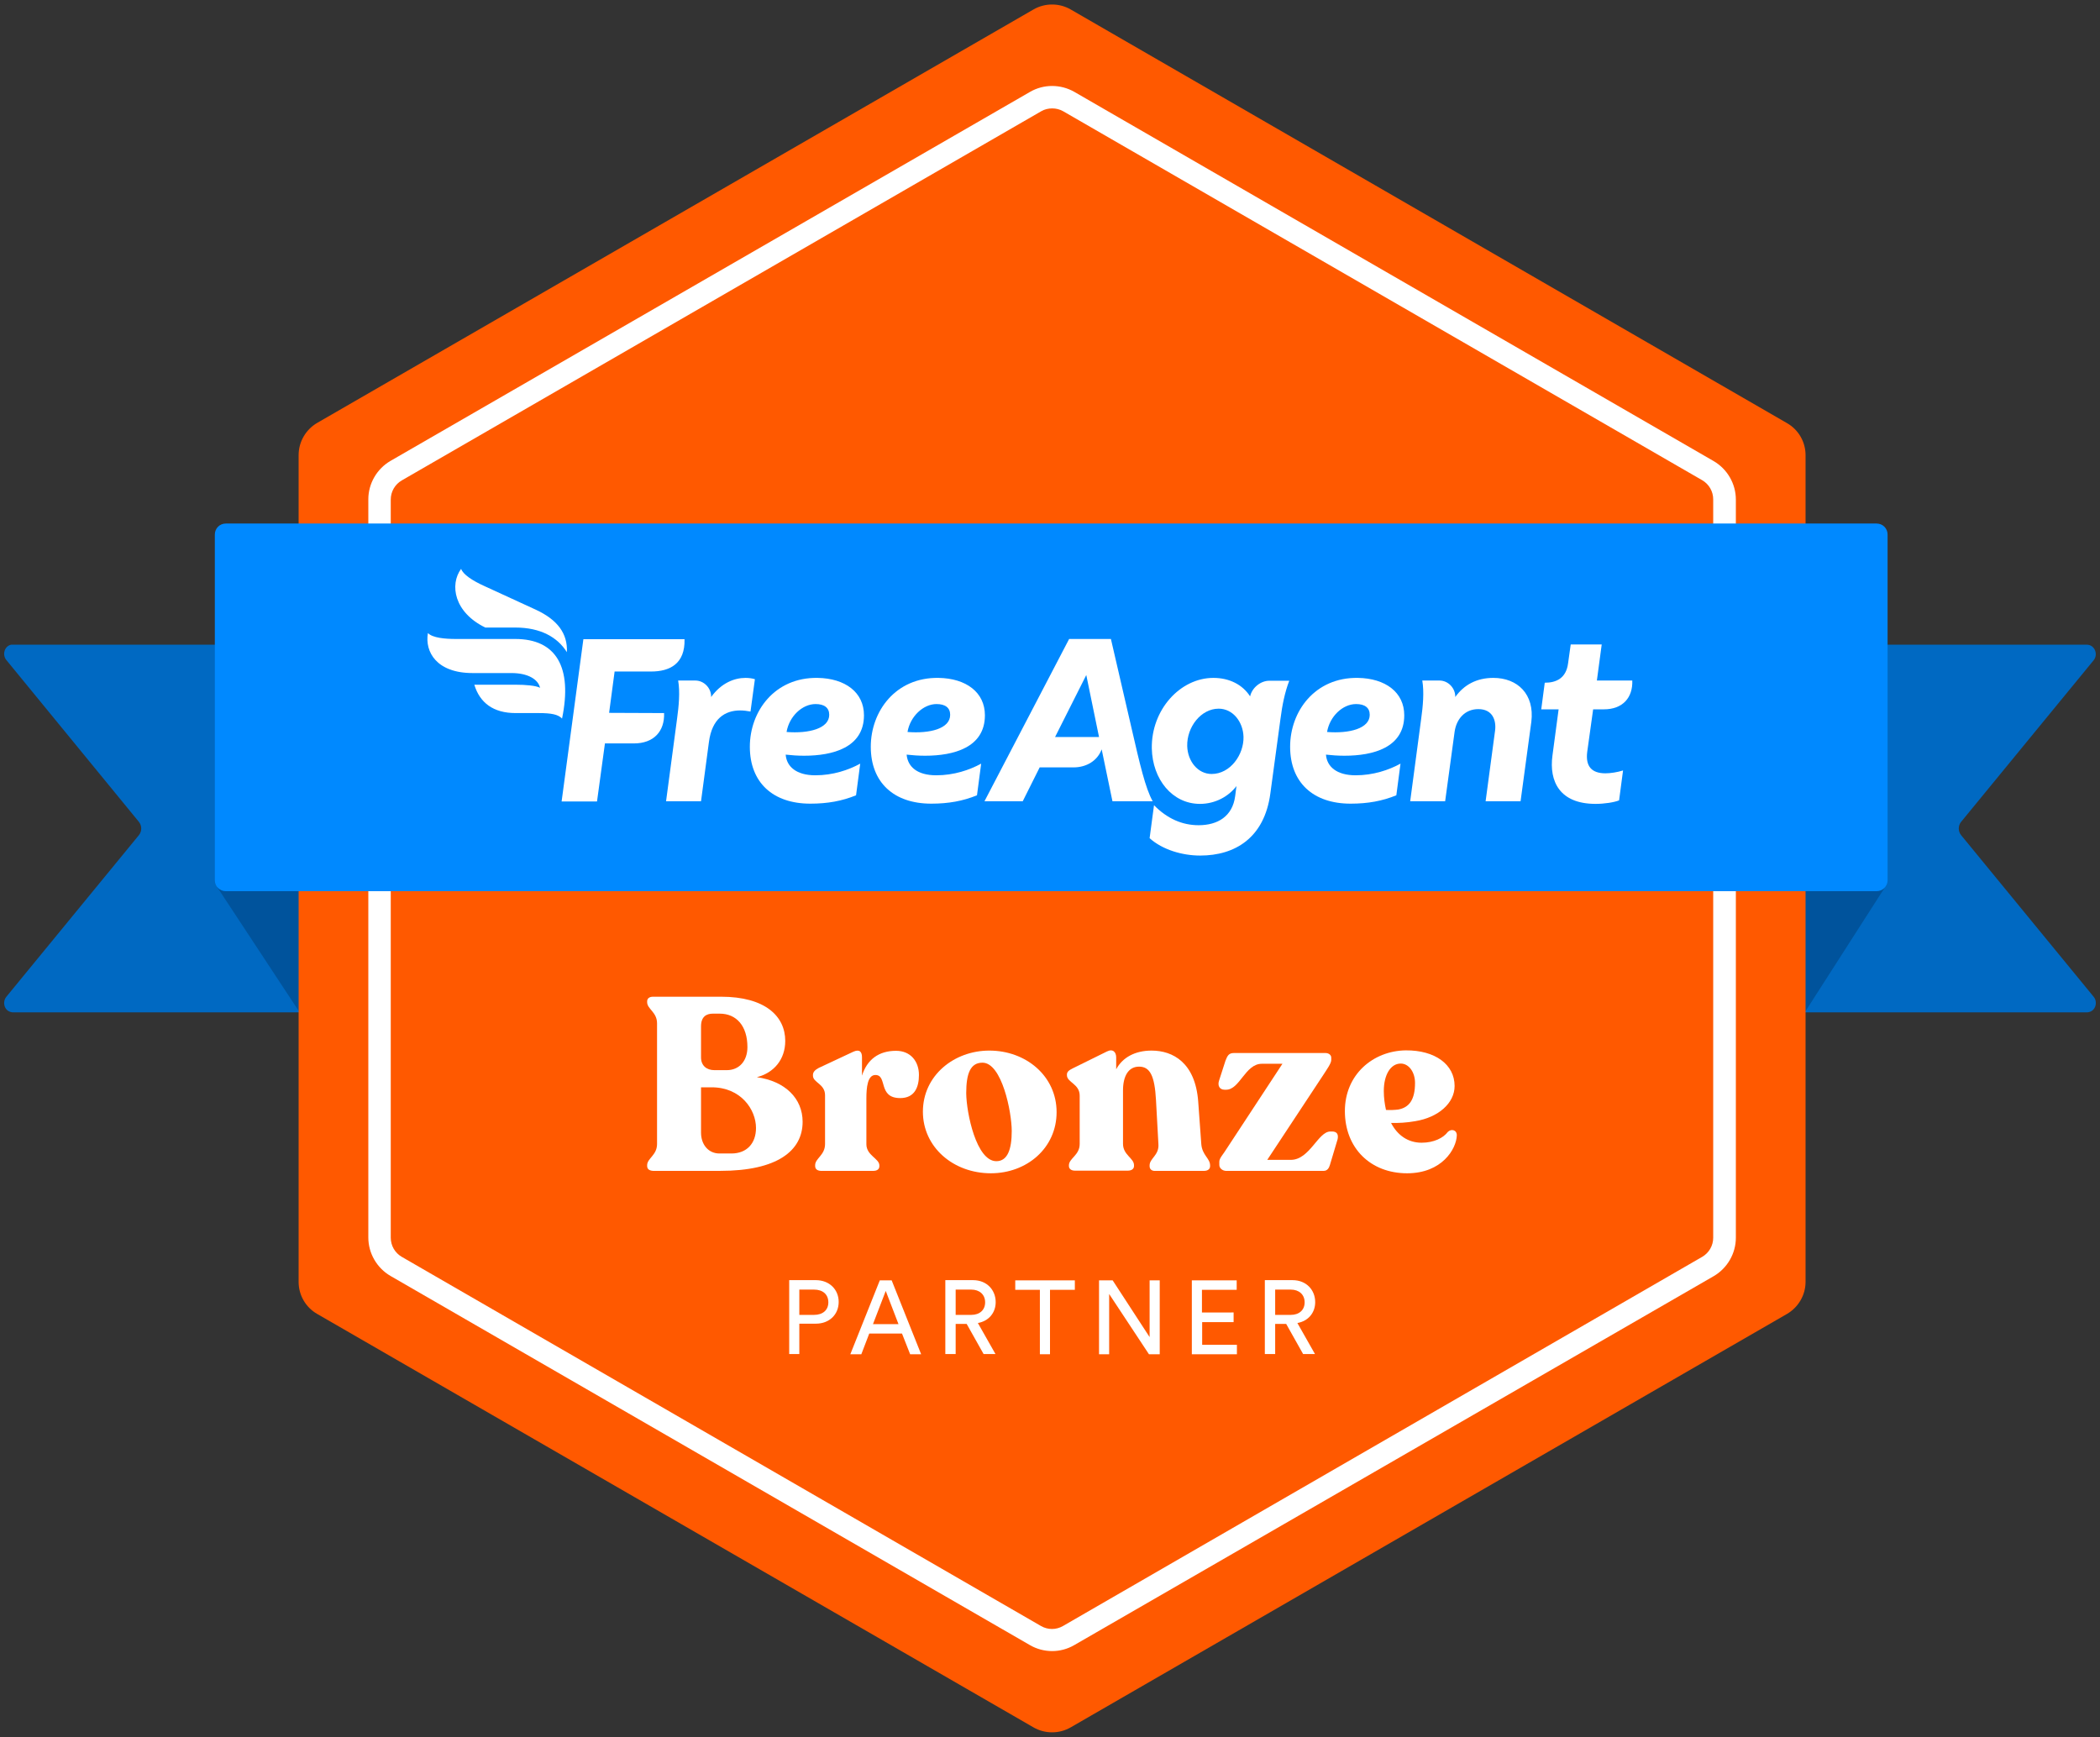
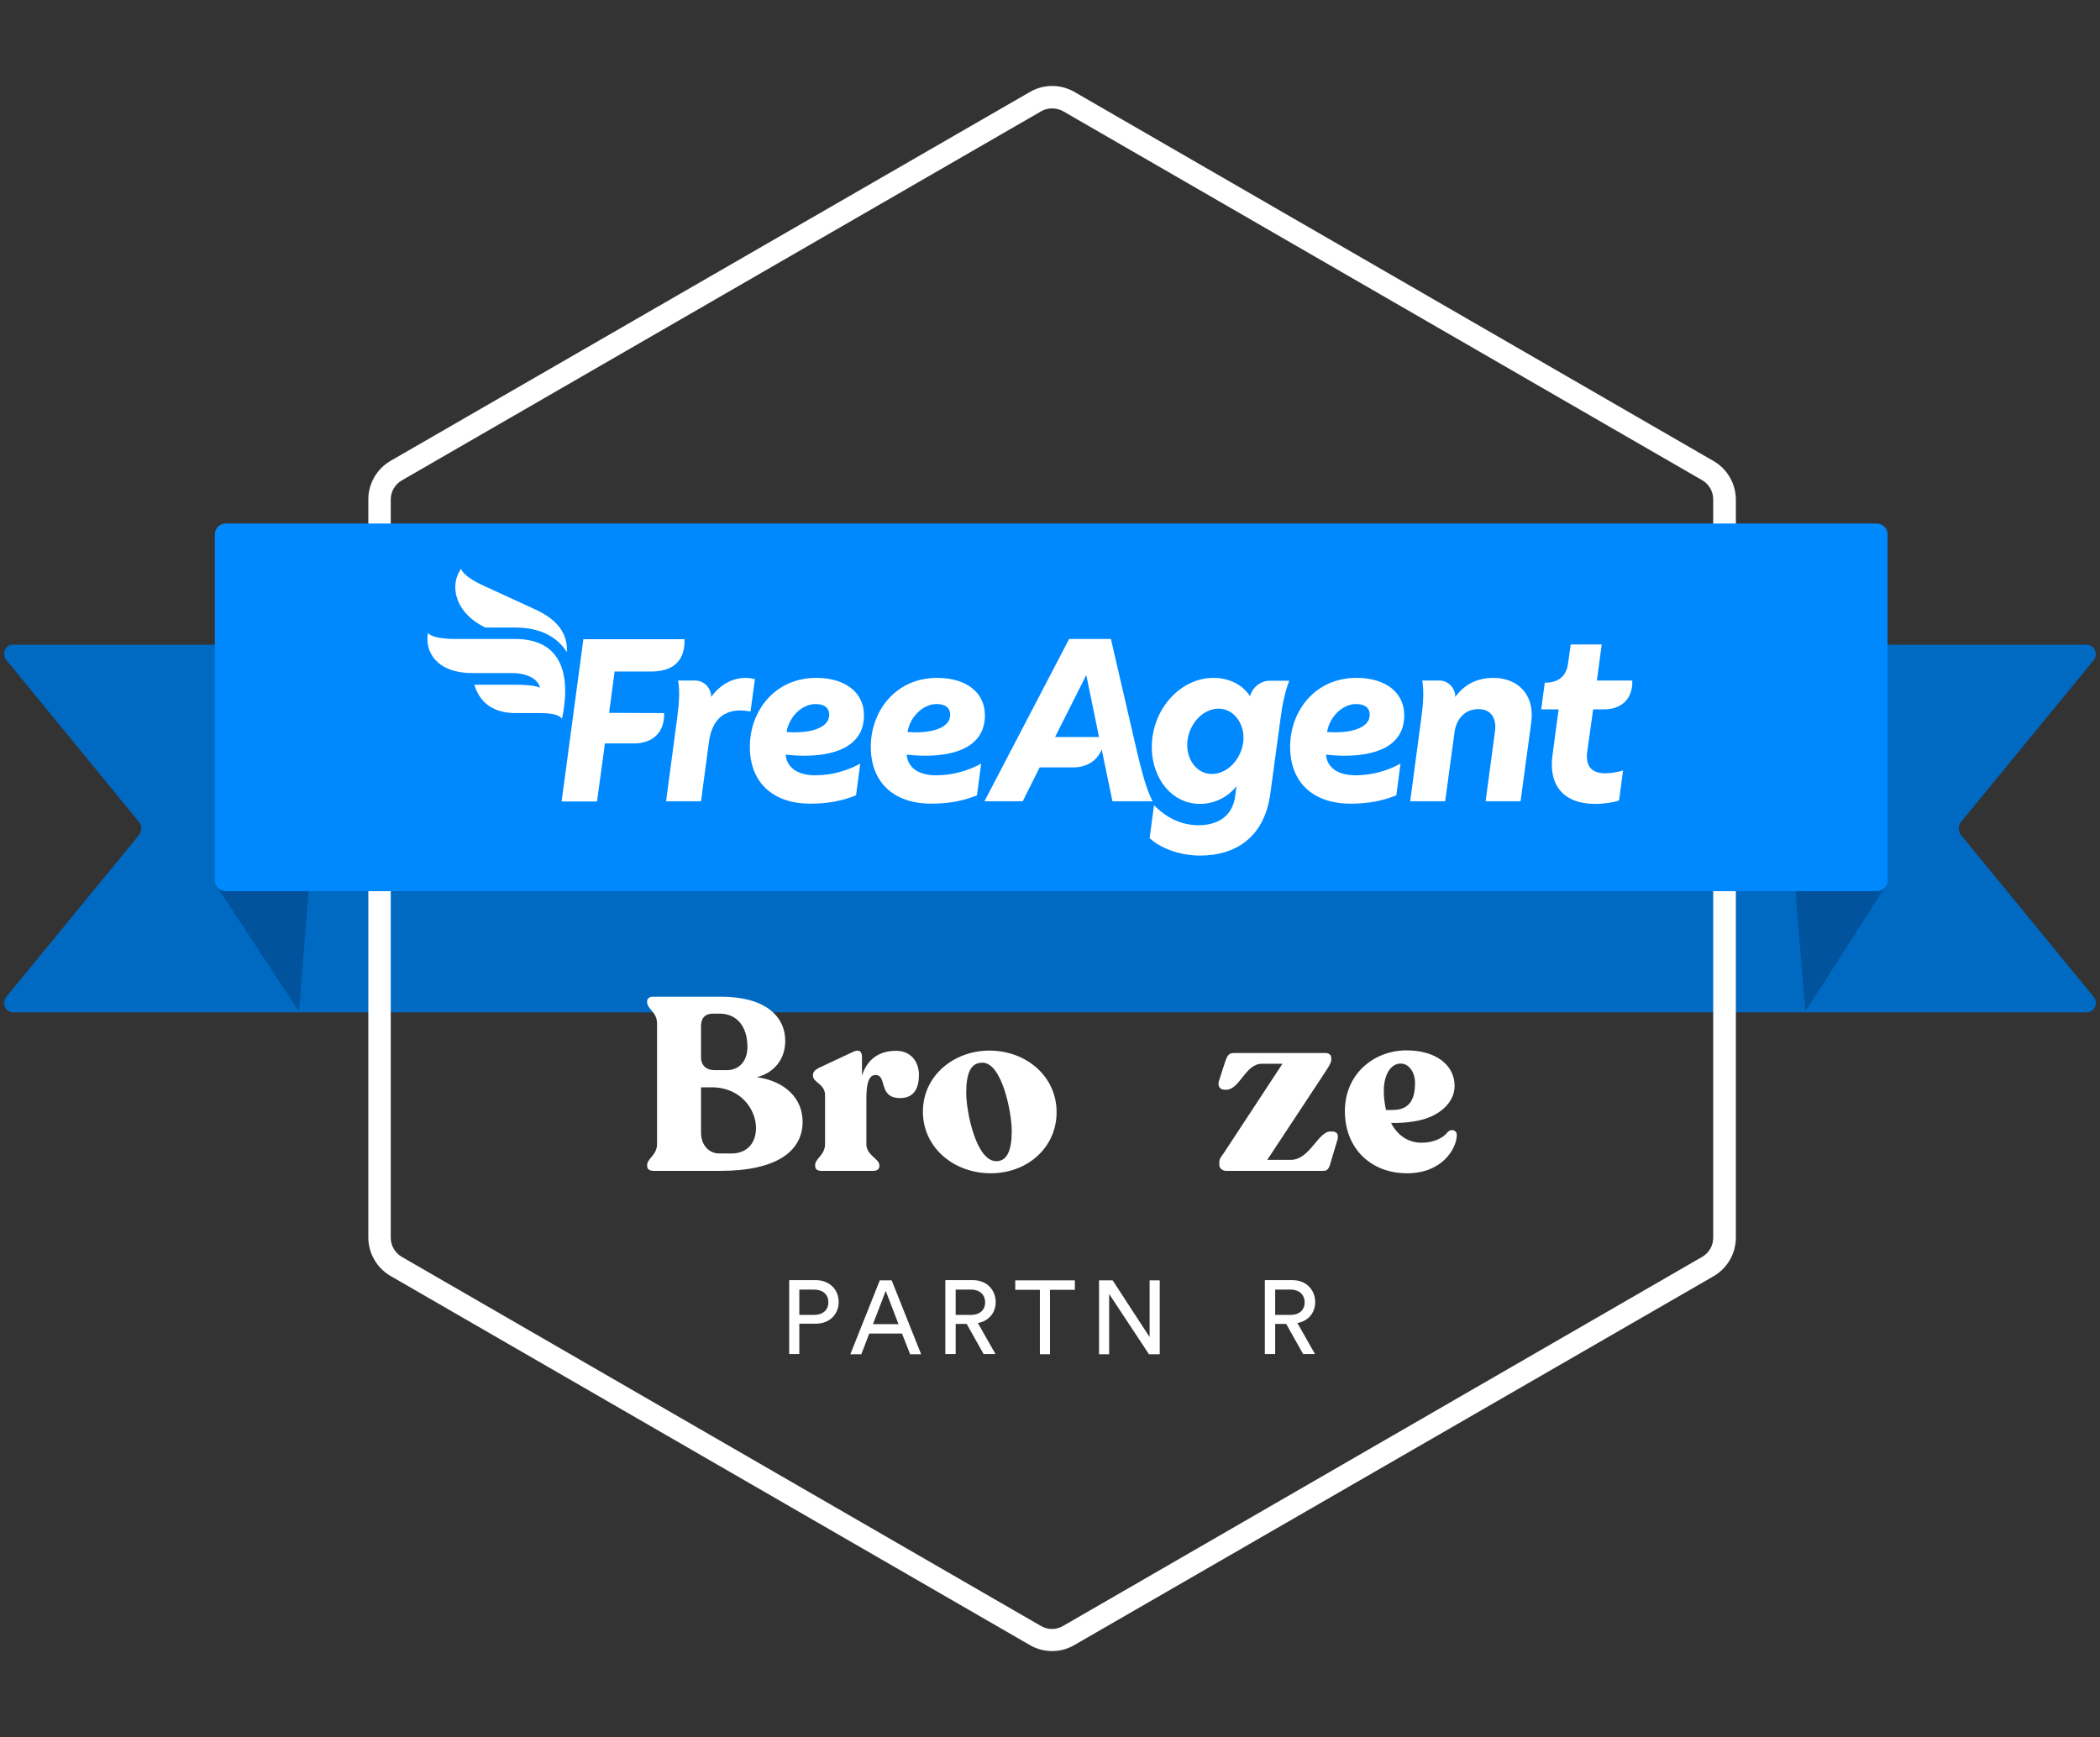
<svg xmlns="http://www.w3.org/2000/svg" version="1.1" id="Layer_1" x="0px" y="0px" viewBox="0 0 955 790" style="enable-background:new 0 0 955 790;" xml:space="preserve">
  <rect x="0" y="0" width="955" height="790" fill="#333333" stroke="none" />
  <style type="text/css">
	.st0{fill:#0069C2;}
	.st1{fill:#00539C;}
	.st2{fill:#FF5900;}
	.st3{fill:#FFFFFF;}
	.st4{fill:#0089FF;}
</style>
  <g>
    <g>
      <path class="st0" d="M6,293.2H949c0,0,0.1,0,0.1,0c3.5,0.1,5.2,4.4,3,7.1l-60.2,73.4c-1.5,1.8-1.5,4.4,0,6.2l60.2,73.4    c2,2.4,0.9,6.4-2.2,7c-0.3,0.1-0.6,0.1-0.9,0.1H6c-0.3,0-0.6,0-0.9-0.1c-3.1-0.6-4.2-4.5-2.2-7l60.2-73.4c1.5-1.8,1.5-4.4,0-6.2    L2.9,300.2c-2-2.4-0.9-6.4,2.2-7C5.4,293.2,5.7,293.2,6,293.2z" />
    </g>
    <g>
      <polygon class="st1" points="821,460 857.8,402.6 813.5,367.6   " />
      <polygon class="st1" points="136,460 98.8,403.5 143.4,367.6   " />
    </g>
-     <path class="st2" d="M135.8,207V583c0,6,3.2,11.6,8.5,14.6l325.7,188c5.2,3,11.7,3,16.9,0l325.7-188c5.2-3,8.5-8.6,8.5-14.6V207   c0-6-3.2-11.6-8.5-14.6L486.9,4.3c-5.2-3-11.7-3-16.9,0l-325.7,188C139.1,195.3,135.8,200.9,135.8,207z" />
    <path class="st3" d="M478.5,750.9c-3.5,0-7-0.9-10.1-2.7L177.6,580.3c-6.2-3.6-10.1-10.3-10.1-17.5V227.1c0-7.2,3.9-13.9,10.1-17.5   L468.4,41.8c6.2-3.6,13.9-3.6,20.2,0l290.7,167.9c6.2,3.6,10.1,10.3,10.1,17.5v335.7c0,7.2-3.9,13.9-10.1,17.5L488.5,748.2   C485.4,750,481.9,750.9,478.5,750.9z M478.5,49.3c-1.7,0-3.5,0.4-5,1.3L182.7,218.5c-3.1,1.8-5,5.1-5,8.7v335.7   c0,3.6,1.9,6.9,5,8.7l290.7,167.9c3.1,1.8,6.9,1.8,10,0l290.7-167.9c3.1-1.8,5-5.1,5-8.7V227.1c0-3.6-1.9-6.9-5-8.7L483.5,50.6   C481.9,49.7,480.2,49.3,478.5,49.3z" />
    <g>
      <g>
        <path class="st4" d="M102.7,238.1h750.7c2.8,0,5,2.2,5,5v157.2c0,2.8-2.2,5-5,5H102.7c-2.8,0-5-2.2-5-5V243.1     C97.7,240.3,99.9,238.1,102.7,238.1z" />
      </g>
    </g>
    <g>
      <path class="st3" d="M568.5,316.7c-3.4-5.3-9.4-8.4-16.7-8.4c-15.1,0-28.3,14.5-28,32.1c0.3,14,9.3,25.2,21.9,25.2    c7.1,0,13.1-3.5,16.6-8.1l-0.6,4.6c-1.2,9.2-8,13.2-16.6,13.2c-7.5,0-14.3-3-20.3-9.1l-2,15c5.9,5.3,14.9,7.9,23,7.9    c15.9,0,29.2-8.1,31.9-28.2l4.6-33.9c0.8-6.3,2-12.2,4-17.4h-8.9C573.4,309.5,569.4,312.7,568.5,316.7z M551,352    c-6.2,0-10.9-5.7-11.1-12.7c-0.2-8.7,6.3-17,14.3-17c6.5,0,11.1,6,11.3,12.8C565.7,343.2,559.5,352,551,352z" />
      <path class="st3" d="M392.9,325.3c0-10.4-8.5-16.8-21.1-17c-19.6-0.3-30.8,15.3-30.8,31.3c0,16.3,10.5,25.9,27.5,25.9    c7.9,0,14.4-1.2,20.8-3.8l1.9-14.4c-5.3,2.9-12.4,5.3-20.4,5.3c-8.7,0-13.1-4-13.5-9.4c2.6,0.3,5.5,0.5,8.4,0.5    C378.7,343.7,392.9,340,392.9,325.3z M357.7,332.9c1.2-7.1,7.1-12.7,13.2-12.7c4,0,6.2,1.7,6.2,4.9    C377.1,331.3,367.9,333.7,357.7,332.9z" />
      <path class="st3" d="M412.3,343.2c2.6,0.3,5.5,0.5,8.4,0.5c13,0,27.2-3.7,27.2-18.4c0-10.4-8.5-16.8-21.1-17    c-19.6-0.3-30.8,15.3-30.8,31.3c0,16.3,10.5,25.9,27.5,25.9c7.9,0,14.4-1.2,20.8-3.8l1.9-14.4c-5.3,2.9-12.4,5.3-20.4,5.3    C417.1,352.6,412.8,348.7,412.3,343.2z M425.9,320.2c4,0,6.2,1.7,6.2,4.9c0,6.3-9.2,8.6-19.4,7.8    C413.9,325.8,419.9,320.2,425.9,320.2z" />
      <path class="st3" d="M638.6,325.3c0-10.4-8.5-16.8-21.1-17c-19.6-0.3-30.8,15.3-30.8,31.3c0,16.3,10.5,25.9,27.5,25.9    c7.9,0,14.4-1.2,20.8-3.8l1.9-14.4c-5.3,2.9-12.4,5.3-20.4,5.3c-8.7,0-13.1-4-13.5-9.4c2.6,0.3,5.5,0.5,8.4,0.5    C624.5,343.7,638.6,340,638.6,325.3z M603.5,332.9c1.2-7.1,7.1-12.7,13.2-12.7c4,0,6.2,1.7,6.2,4.9    C622.9,331.3,613.7,333.7,603.5,332.9z" />
      <path class="st3" d="M679.1,308.3c-7.6,0-13.4,3.2-17.3,8.7c0.1-4-3.2-7.5-7.2-7.5l-7.8,0c0.9,5.2,0.3,11.7-0.5,17.4l-5,37.5h15.9    l4.3-31.6c0.8-5.7,4.6-10.3,10.8-10.3c6.6,0,8.2,5.3,7.6,9.8l-4.3,32.1h15.9l4.9-36.2C697.9,315.8,690.2,308.3,679.1,308.3z" />
      <path class="st3" d="M724.5,322.6h4.9c8.5,0,13.2-5.3,12.9-13.1l-16.1,0l2.2-16.4h-14.1l-1.2,8.6c-0.9,6.8-5.4,8.8-10.6,8.8    l-1.6,12.1h7.9l-2.8,21c-1.6,11.8,3.3,22,19.6,22c4.1,0,8.5-0.7,10.7-1.6l1.8-13.6c-2.5,0.8-5.7,1.3-8,1.3c-6.4,0-9.1-3.3-8.3-9.7    L724.5,322.6z" />
      <path class="st3" d="M277,324.2l2.5-18.8h16.6c8.5,0,15.5-3.5,15.2-14.7h-46l-9.9,73.8l16.1,0l3.6-26.4h13.2c9,0,14-5.5,13.7-13.8    L277,324.2z" />
      <path class="st3" d="M343.3,308.9c-1.2-0.4-2.8-0.6-4.3-0.6c-5,0-11,2.3-15.6,8.7c0.1-4-3.2-7.5-7.2-7.5h-7.8    c0.9,5.2,0.3,11.6-0.5,17.4l-5,37.5h15.9l3.6-27c1.4-10.6,7.3-14.3,14.2-14.3c1.5,0,3.1,0.2,4.7,0.5L343.3,308.9z" />
      <path class="st3" d="M514.5,330.8l-9.3-40.2h-19l-38.5,73.8h17.4l7.7-15.4h15.4c6,0,10.9-3.1,12.8-8.2l4.9,23.6h18.3    C520.9,358.5,518.4,347.8,514.5,330.8z M479.8,335.2l14.2-28.2l5.8,28.2H479.8z" />
      <path class="st3" d="M220.7,285.4l13.6,0c11.7,0,19.3,4.5,23.5,11.2c0.4-8.4-4.2-14.7-14.1-19.3l-23.5-10.8    c-5.3-2.4-9.6-5.2-10.5-7.8C204.4,265.9,206.5,278.5,220.7,285.4z" />
      <path class="st3" d="M234.3,290.6h-26.9c-5.1,0-10.7-0.5-12.8-2.7c-1.5,8.6,4,18.2,20.3,18.2l17.7,0c7.4,0,12.1,2.8,13,6.7    c-1.9-1-6.6-1.4-11.1-1.4h-18.8c2.5,8.2,8.6,12.9,18.8,12.9H245c5.7,0,8.8,0.6,10.6,2.5C260.4,303.5,253,290.6,234.3,290.6z" />
    </g>
    <g>
      <g>
        <g>
          <path class="st3" d="M294.3,530.3v-0.4c0-3.1,4.5-4.5,4.5-9.6v-54.9c0-5.1-4.5-6.5-4.5-9.6v-0.4c0-1.3,1-2.1,2.7-2.1h30.9      c20.1,0,29.2,8.9,29.2,20.1c0,8.4-5.1,14.5-12.9,16.5c12.8,1.8,20.8,9.6,20.8,20.3c0,13.2-11.6,22.3-37.4,22.3H297      C295.3,532.4,294.3,531.7,294.3,530.3z M324.9,486.7h5.6c5.6,0,9.4-4.1,9.4-10.5c0-9.6-5-15.2-12.6-15.2h-3.1      c-2.9,0-5.4,1.3-5.4,5.8v14.1C318.8,484.6,321.3,486.7,324.9,486.7z M327.2,524.6h5.4c7.1,0,11.2-4.7,11.2-11.6      c0-8.3-6.8-18.5-20.2-18.5h-4.8v20.6C318.8,520.5,322.1,524.6,327.2,524.6z" />
          <path class="st3" d="M370.7,530.3v-0.4c0-3.1,4.5-4.5,4.5-9.6v-22.2c0-5.2-5.5-5.7-5.5-8.9v-0.3c0-1.3,0.9-2.3,2.6-3.2l15.8-7.4      c2.9-1.3,3.9,0.2,3.9,2.5v8.4c2.3-7.3,7.6-11.3,15.5-11.3c6.6,0,10.4,4.8,10.4,11c0,5.6-2,10.5-8.5,10.5      c-10.3,0-5.7-10.5-11.3-10.5c-3.6,0-4.1,5.8-4.1,10.7v20.8c0,5.1,5.9,6.5,5.9,9.6v0.4c0,1.3-1,2.1-2.7,2.1h-24      C371.7,532.4,370.7,531.7,370.7,530.3z" />
          <path class="st3" d="M419.7,505.6c0-16.5,14.2-27.8,30.2-27.8c16.7,0,30.6,11.6,30.6,28c0,16.3-13.5,27.8-29.9,27.8      C433.5,533.6,419.7,521.7,419.7,505.6z M453.1,528.1c5.1,0,7-5.4,7-13.7c0-8.7-4.5-31.1-13.3-31.1c-5.5,0-7.4,4.9-7.4,13.9      C439.5,506.2,444,528.1,453.1,528.1z" />
-           <path class="st3" d="M522.8,530.4V530c0-3.2,4.4-4.6,4-9.7l-1.1-20c-0.6-11-2.7-15.2-7.7-15.2c-4.9,0-7.3,4.4-7.3,10.8v24.3      c0,5.1,5,6.5,5,9.7v0.4c0,1.3-1.1,2.1-2.8,2.1h-24.1c-1.6,0-2.7-0.8-2.7-2.1V530c0-3.2,4.9-4.6,4.9-9.7v-22c0-5.4-5.8-6-5.8-9.3      v-0.3c0-1.3,1-2,2.6-2.8l15.6-7.7c2.8-1.4,4.2,0.4,4.2,2.7v5.4c2.9-5.4,8.6-8.5,16.1-8.5c9.7,0,19.9,5.5,21.2,23.2l1.4,19.3      c0.4,5.1,4,6.5,4,9.7v0.4c0,1.3-1.1,2.1-2.7,2.1h-22.3C523.9,532.6,522.8,531.8,522.8,530.4z" />
          <path class="st3" d="M554.5,529.8v-1.5c0-1.5,1.7-3.3,2.5-4.6l26.2-39.9h-9.4c-7.5,0-10,11.8-16.2,11.8h-0.7      c-2.3,0-3.3-1.9-2.5-4.2l2.9-9c0.9-2.3,1.5-3.5,3.9-3.5h41.5c1.7,0,2.7,1,2.7,2.1v1.1c0,1.5-1.9,4.1-3.5,6.6l-25.6,38.8h10.7      c8.6,0,12.4-12.9,18-12.9h0.8c2,0,3,1.1,2.5,3.5l-3.5,11.7c-0.4,1.4-1.2,2.7-2.8,2.7h-44.6C555.9,532.4,554.5,531.3,554.5,529.8      z" />
          <path class="st3" d="M611.6,505.3c0-16.6,12.8-27.4,27.7-27.6c13.3-0.1,22.2,6.4,22.2,16.2c0,7.8-7.4,14.3-17.9,16      c-3.9,0.7-7.8,0.9-11,0.8c2.9,5.6,7.7,9,13.9,9c5.6,0,9.9-2.2,11.9-4.9c1.6-1.6,4.2-0.9,4.1,1.6c-0.2,6.1-6.7,17.2-22.6,17.2      C623.3,533.6,611.6,522.2,611.6,505.3z M630.3,504.8c2.1,0.1,4.2,0,5.6-0.2c4.9-0.9,7.6-4.4,7.6-12.1c0-4.9-2.8-8.8-6.5-8.8      c-4.6,0-7.7,5.1-7.7,12.5C629.3,499.2,629.7,502.1,630.3,504.8z" />
        </g>
      </g>
      <g>
        <path class="st3" d="M363.5,602.1v13.7h-4.6v-33.6H371c6.2,0,10.4,4.3,10.4,9.9c0,5.7-4.2,9.9-10.4,9.9H363.5z M370.2,598     c4,0,6.5-2.2,6.5-5.7c0-3.6-2.5-5.8-6.5-5.8h-6.7V598H370.2z" />
        <path class="st3" d="M410.2,606.5h-14.9l-3.6,9.4h-5l13.4-33.6h5.4l13.4,33.6h-5L410.2,606.5z M397,602.2h11.6l-5.8-15.1     L397,602.2z" />
        <path class="st3" d="M439.6,602.1h-5v13.7h-4.7v-33.6h12.6c6.3,0,10.3,4.5,10.3,10c0,4.8-3.1,8.6-8.1,9.5l8,14.1h-5.4     L439.6,602.1z M441.7,598c3.8,0,6.3-2.2,6.3-5.7c0-3.6-2.6-5.8-6.3-5.8h-7.1V598H441.7z" />
        <path class="st3" d="M477.5,586.6v29.3h-4.6v-29.3h-11.2v-4.3h27.1v4.3H477.5z" />
        <path class="st3" d="M522.5,615.9l-18.1-27.4v27.4h-4.6v-33.6h6.2l16.8,25.8v-25.8h4.6v33.6H522.5z" />
-         <path class="st3" d="M542,615.9v-33.6h20.4v4.3h-15.8v10.3H561v4.4h-14.3v10.3h15.8v4.3H542z" />
        <path class="st3" d="M584.9,602.1h-5v13.7h-4.7v-33.6h12.6c6.3,0,10.3,4.5,10.3,10c0,4.8-3.1,8.6-8.1,9.5l8,14.1h-5.4     L584.9,602.1z M587,598c3.8,0,6.3-2.2,6.3-5.7c0-3.6-2.6-5.8-6.3-5.8h-7.1V598H587z" />
      </g>
    </g>
  </g>
</svg>